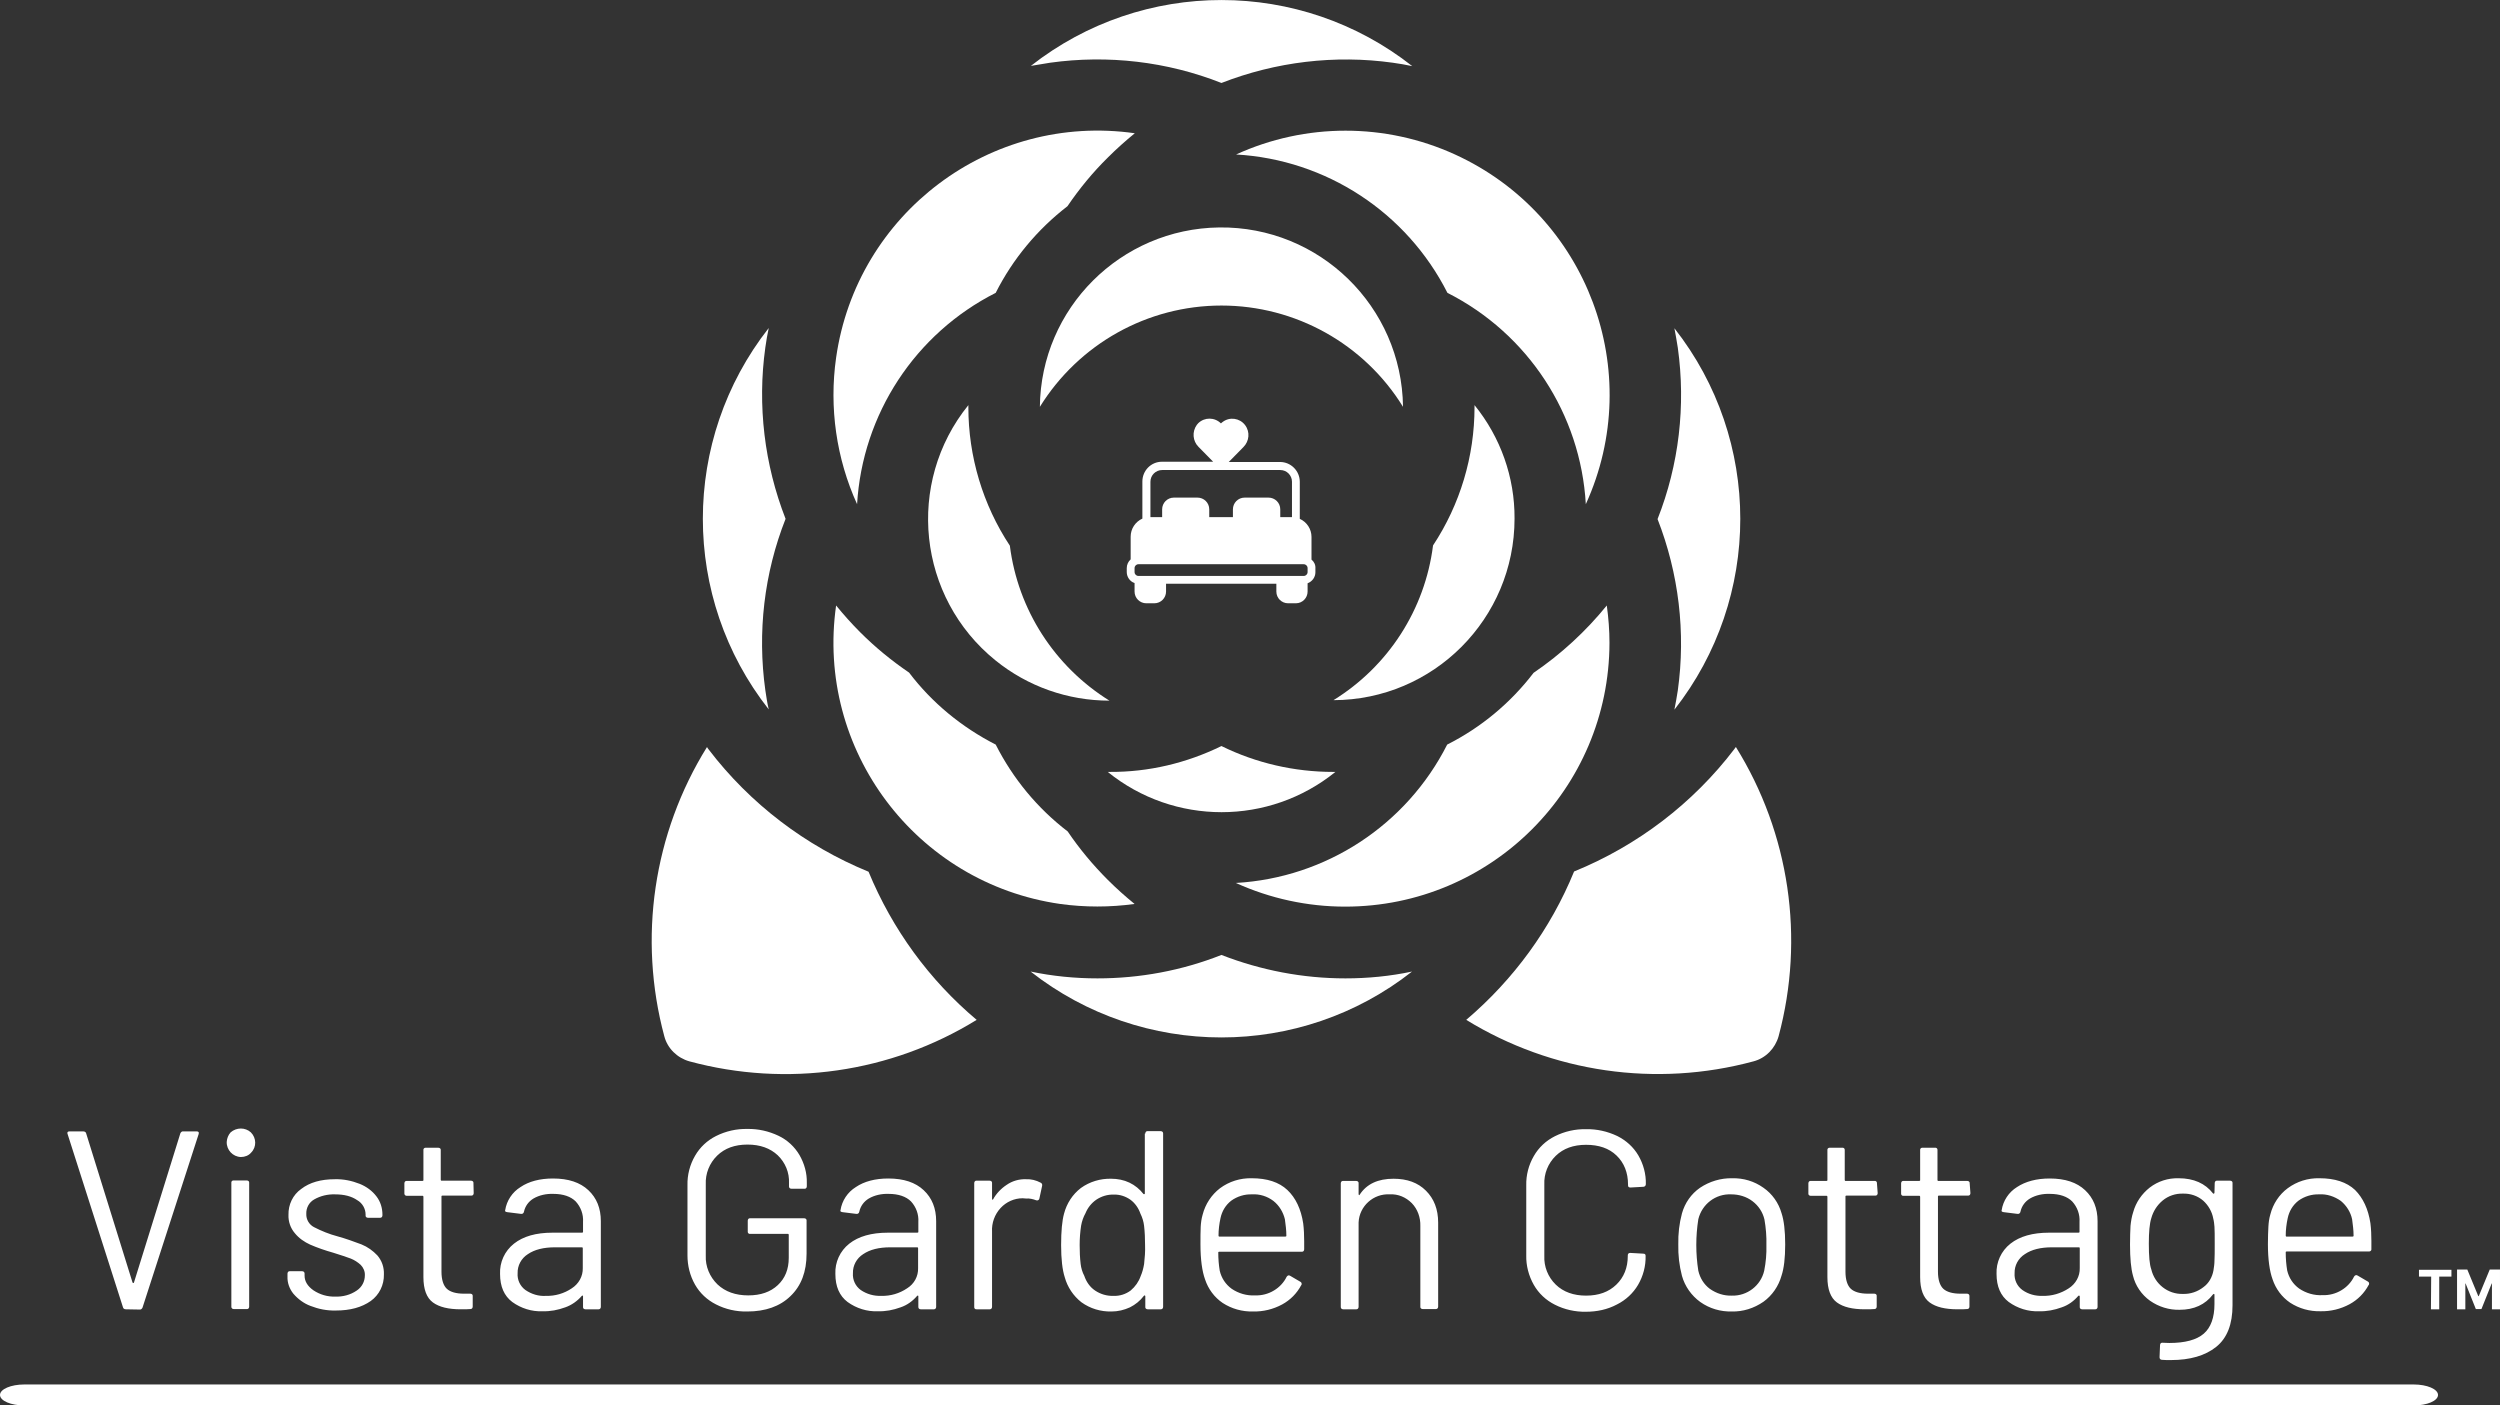
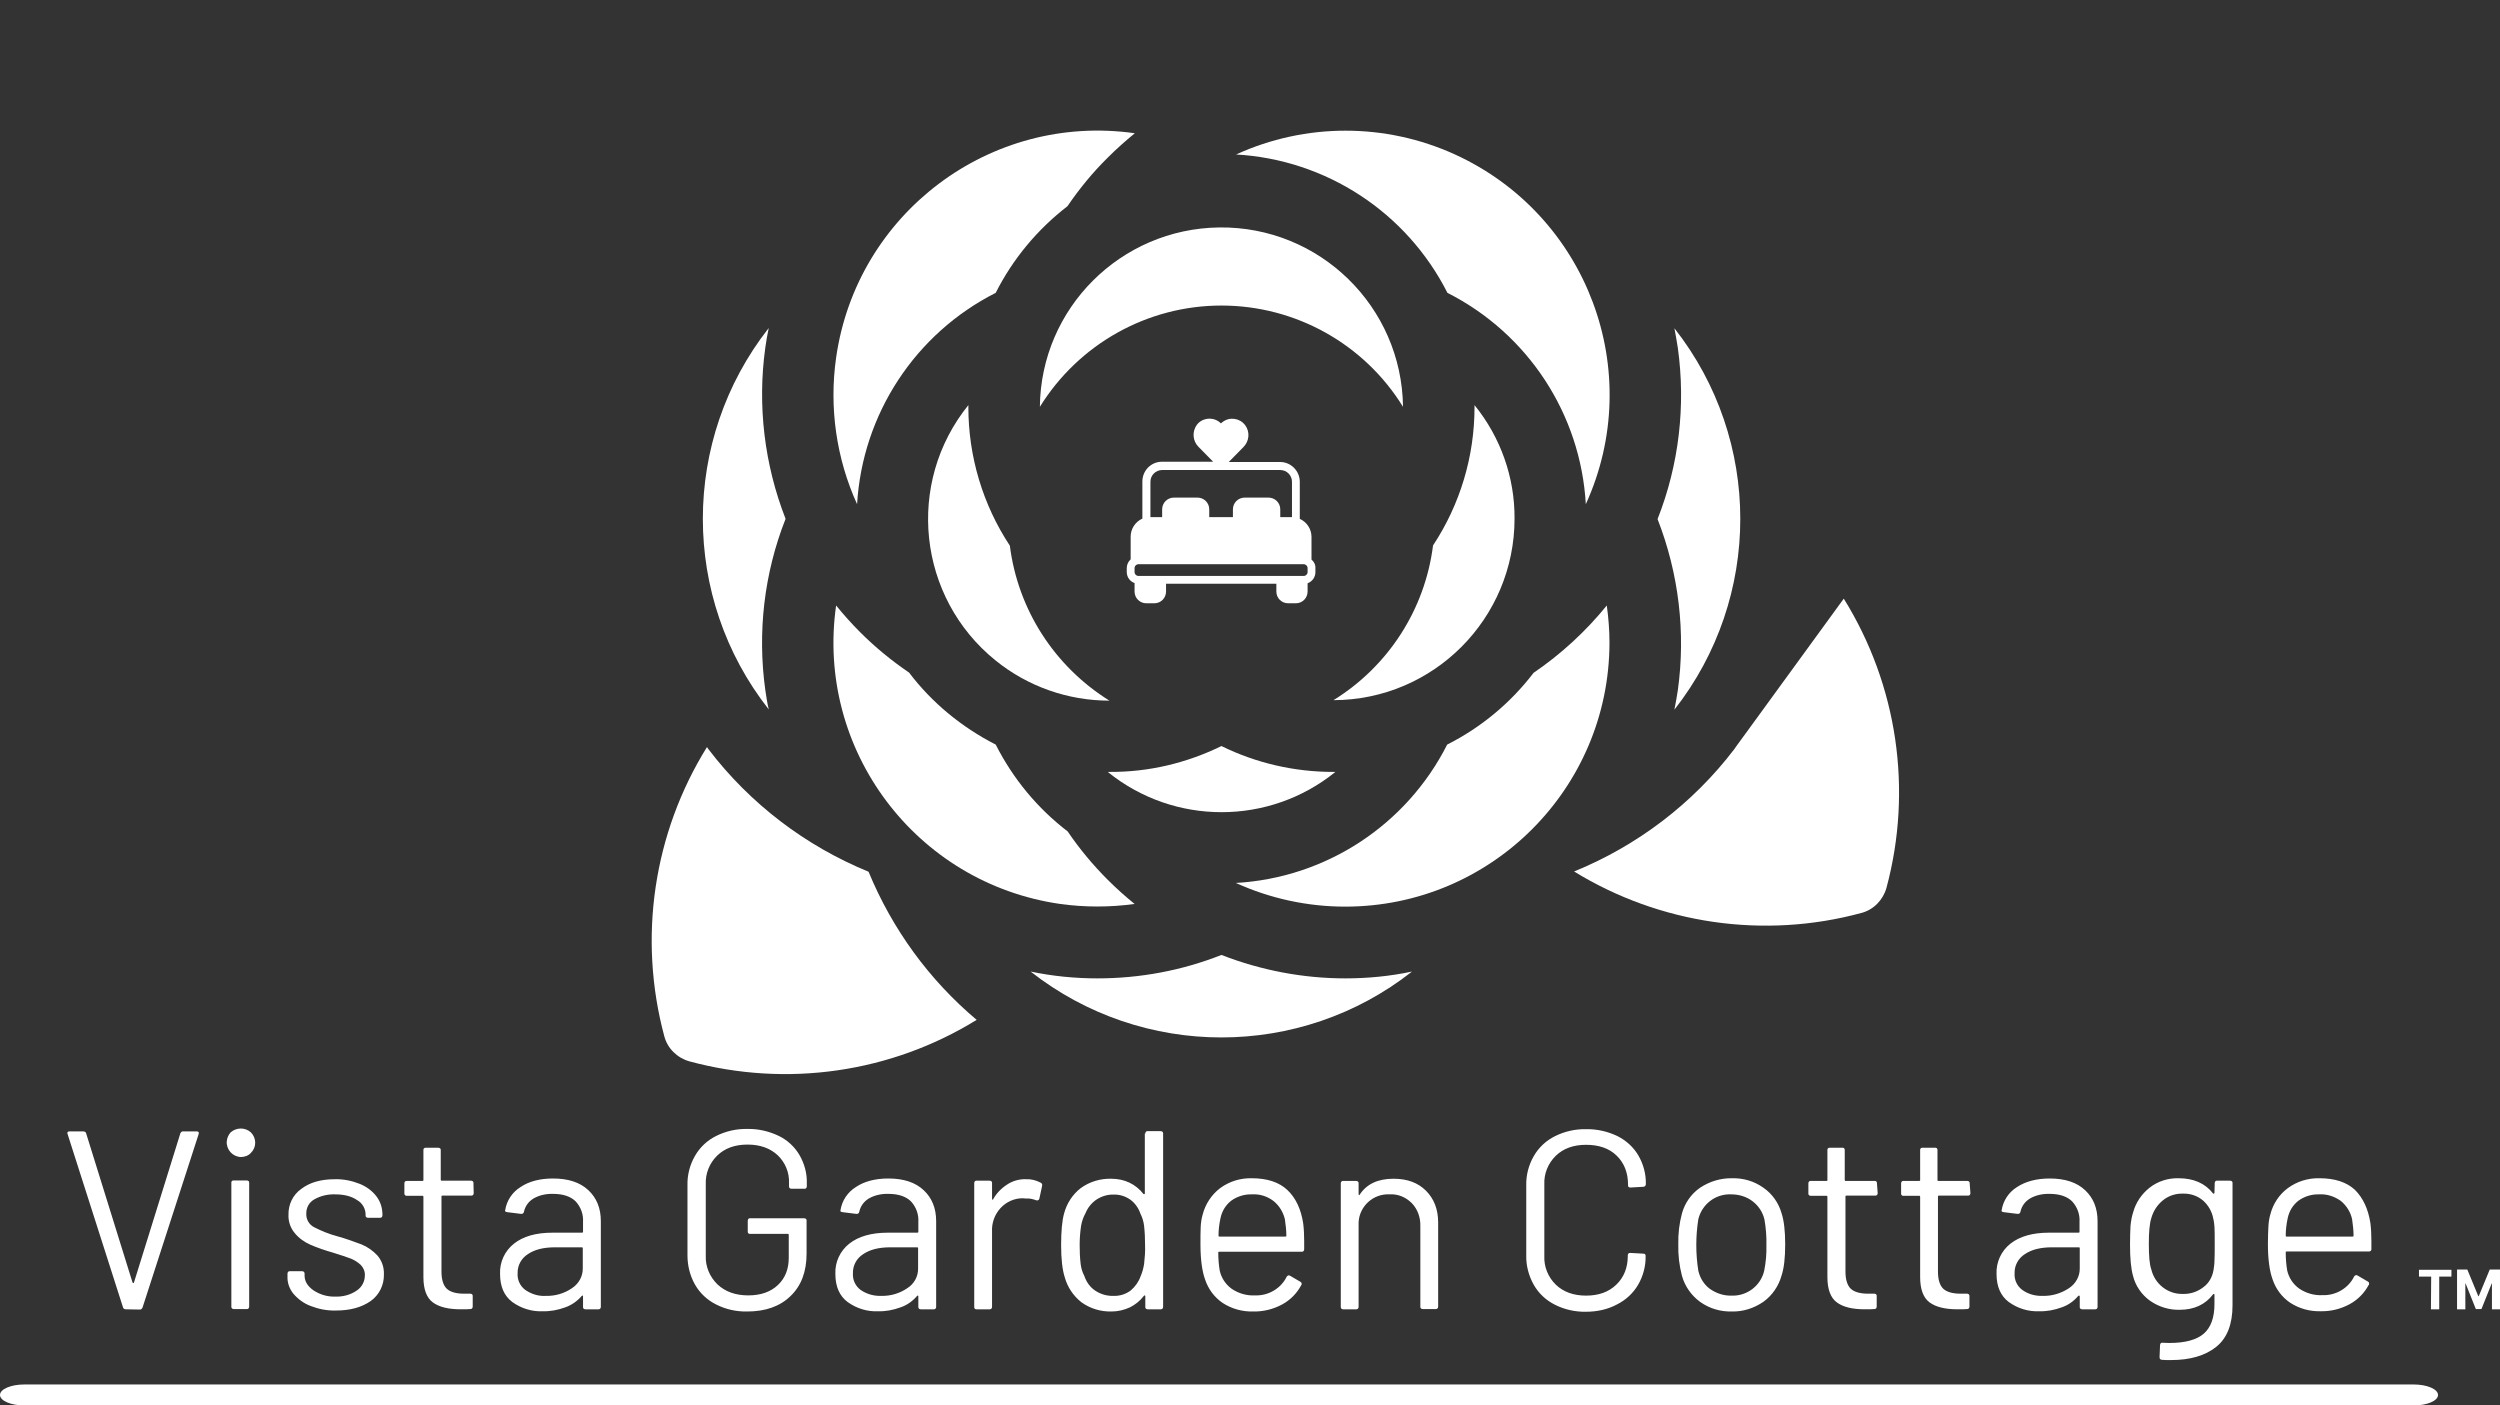
<svg xmlns="http://www.w3.org/2000/svg" version="1.1" id="Layer_1" x="0px" y="0px" viewBox="0 0 1024.4 575.9" style="enable-background:new 0 0 1024.4 575.9;" xml:space="preserve">
  <rect x="0" y="0" width="1024.4" height="575.9" fill="#333333" stroke="none" />
  <style type="text/css">
	.st0{fill:#FFFFFF;}
</style>
  <g id="Layer_2_1_">
    <g id="white">
      <g id="Camillia_copy">
        <path class="st0" d="M537.4,229.3v-9.3c0-3.2-1.9-6.1-4.8-7.4v-15.2c0-4.4-3.6-8.1-8.1-8.1h-21l6-6.1c2.4-2.4,2.8-6.2,0.7-9     c-2.2-2.9-6.3-3.5-9.2-1.3c-0.3,0.2-0.5,0.4-0.7,0.6c-2.6-2.6-6.7-2.6-9.3-0.1c-0.2,0.2-0.4,0.5-0.6,0.7c-2,2.8-1.7,6.6,0.7,9     l6,6.1h-21c-4.4,0-8,3.6-8,8.1v15.2c-2.9,1.3-4.8,4.2-4.8,7.4v9.3c-1,0.9-1.6,2.2-1.6,3.6v1.6c0,2,1.3,3.9,3.2,4.5v3.5     c0,2.7,2.2,4.8,4.8,4.8h3.3c2.7,0,4.8-2.2,4.8-4.8v-3.2H523v3.2c0,2.7,2.2,4.8,4.8,4.8h3.2c2.7,0,4.8-2.2,4.8-4.8v0V239     c1.9-0.7,3.2-2.5,3.2-4.5v-1.6C539.1,231.5,538.5,230.2,537.4,229.3z M471.4,197.4c0-2.7,2.2-4.8,4.8-4.8h48.4     c2.7,0,4.8,2.2,4.8,4.8v14.5h-4.8v-3.2c0-2.7-2.2-4.8-4.8-4.8H510c-2.7,0-4.8,2.2-4.8,4.8v3.2h-9.7v-3.2c0-2.7-2.2-4.8-4.8-4.8     H481c-2.7,0-4.8,2.2-4.8,4.8v3.2h-4.8L471.4,197.4z M535.8,234.4c0,0.9-0.7,1.6-1.6,1.6h-67.7c-0.9,0-1.6-0.7-1.6-1.6v-1.6     c0-0.9,0.7-1.6,1.6-1.6h67.7c0.9,0,1.6,0.7,1.6,1.6V234.4z" />
-         <path class="st0" d="M710.7,306.9c-17,22.3-39.7,39.6-65.7,50.2c-9.6,23.5-24.8,44.3-44.2,60.8c35.2,21.6,77.8,27.8,117.7,17     c5-1.3,8.9-5.3,10.3-10.3c10.8-40.2,4.5-83.1-17.5-118.5C711.1,306.4,710.8,306.6,710.7,306.9" />
+         <path class="st0" d="M710.7,306.9c-17,22.3-39.7,39.6-65.7,50.2c35.2,21.6,77.8,27.8,117.7,17     c5-1.3,8.9-5.3,10.3-10.3c10.8-40.2,4.5-83.1-17.5-118.5C711.1,306.4,710.8,306.6,710.7,306.9" />
        <path class="st0" d="M355.9,357.2c-25.9-10.6-48.6-27.9-65.6-50.2c-0.2-0.3-0.5-0.6-0.6-0.9c-22,35.4-28.3,78.3-17.5,118.5     c1.3,5,5.3,8.9,10.3,10.3c39.9,10.8,82.5,4.7,117.7-17C380.7,401.5,365.6,380.7,355.9,357.2" />
        <path class="st0" d="M686.1,290.8c36-45.9,36-110.5,0-156.3c0.5,2.7,1,5.3,1.4,8c3.3,23.7,0.5,47.9-8.3,70.2     c8.7,22.3,11.6,46.5,8.3,70.2C687.1,285.6,686.6,288.2,686.1,290.8" />
-         <path class="st0" d="M430.3,25.7c23.7-3.3,47.9-0.5,70.2,8.3c22.3-8.7,46.5-11.6,70.2-8.3c2.7,0.4,5.3,0.8,8,1.4     C532.8-9,468.3-9,422.4,27L430.3,25.7z" />
        <path class="st0" d="M551.3,400.9c-17.4,0-34.6-3.3-50.8-9.6c-16.2,6.4-33.4,9.6-50.8,9.6c-9.2,0-18.4-0.9-27.4-2.8     c45.9,36,110.5,36,156.3,0C569.7,400,560.5,400.9,551.3,400.9" />
        <path class="st0" d="M313.6,282.8c-3.3-23.7-0.5-47.9,8.3-70.2c-8.7-22.3-11.6-46.5-8.3-70.2c0.4-2.7,0.8-5.3,1.4-8     c-36,45.9-36,110.5,0,156.3C314.4,288.2,314,285.5,313.6,282.8" />
        <path class="st0" d="M408,120c7-13.9,17.1-26,29.4-35.5c4.9-7.2,10.4-13.9,16.6-20c3.5-3.5,7.2-6.8,11-9.9     c-59.2-8.4-114,32.8-122.4,92c-2.9,20.4,0.1,41.3,8.6,60C353.4,169.7,375,136.7,408,120" />
        <path class="st0" d="M658.4,248.1c-8.6,10.6-18.7,19.9-30,27.6c-9.4,12.3-21.5,22.4-35.4,29.4c-16.7,33-49.7,54.6-86.6,56.7     c14.1,6.4,29.4,9.7,44.8,9.7c59.8,0,108.2-48.4,108.3-108.1C659.5,258.3,659.1,253.2,658.4,248.1" />
        <path class="st0" d="M593.1,120c33,16.7,54.6,49.7,56.7,86.6c24.8-54.4,0.7-118.5-53.6-143.3c-28.5-13-61.2-13-89.7,0     C543.4,65.4,576.4,87,593.1,120" />
        <path class="st0" d="M437.5,340.7c-12.4-9.5-22.4-21.6-29.5-35.6c-13.9-7.1-26.1-17.1-35.5-29.5c-7.2-4.9-13.9-10.4-20-16.5     c-3.5-3.5-6.8-7.2-9.9-11c-8.4,59.1,32.7,113.8,91.8,122.3c10.1,1.4,20.4,1.4,30.5,0c-3.8-3.1-7.4-6.3-11-9.9     C447.8,354.4,442.3,347.8,437.5,340.7" />
        <path class="st0" d="M546.3,316.3c-15.9,0-31.6-3.6-45.8-10.6c-14.3,7-29.9,10.7-45.8,10.6h-0.8c27.2,22,66.1,22,93.3,0H546.3z" />
        <path class="st0" d="M500.5,125.2c30.3,0,58.5,15.7,74.4,41.5c-0.5-41.1-34.2-74-75.3-73.5c-40.4,0.5-73.1,33.1-73.5,73.5     C442.1,140.9,470.2,125.2,500.5,125.2" />
        <path class="st0" d="M604.2,166v0.8c0,20.2-5.9,39.9-17,56.7c-3.3,26.2-18.3,49.5-40.8,63.4c41-0.1,74.2-33.4,74.2-74.4     C620.7,195.6,614.9,179.2,604.2,166" />
        <path class="st0" d="M413.8,223.6c-11.1-16.8-17-36.6-17-56.7V166c-25.8,31.9-20.8,78.8,11.1,104.6     c13.2,10.7,29.7,16.5,46.7,16.5C432.1,273.1,417.1,249.8,413.8,223.6" />
      </g>
      <g id="txt_copy">
        <path class="st0" d="M10,567.3h979c5.5,0,10,1.9,10,4.3s-4.5,4.3-10,4.3H10c-5.5,0-10-1.9-10-4.3S4.5,567.3,10,567.3z" />
        <path class="st0" d="M1006.8,536.5v-16.3h4.2l4.5,10.9h0.2l4.5-10.9h4.2v16.3h-3.3v-10.6h-0.1l-4.2,10.5h-2.3l-4.2-10.5h-0.1     v10.6L1006.8,536.5z M996.2,523.1h-5v-2.8h13.3v2.8h-5v13.4h-3.4L996.2,523.1z" />
        <path class="st0" d="M950.3,489.4c-3-0.1-6,0.8-8.5,2.6c-2.3,1.8-3.8,4.3-4.4,7.2c-0.5,2.3-0.8,4.7-0.8,7.1     c0,0.2,0.1,0.4,0.3,0.4c0,0,0.1,0,0.1,0h27c0.2,0,0.4-0.1,0.4-0.3c0,0,0-0.1,0-0.1c0-2.2-0.3-4.5-0.6-6.7     c-0.6-2.9-2.3-5.6-4.6-7.5C956.5,490.2,953.4,489.2,950.3,489.4z M971.3,501.2c0.3,2.4,0.4,4.9,0.4,7.3v3.3     c0.1,0.5-0.3,0.9-0.8,1c-0.1,0-0.1,0-0.2,0H937c-0.2,0-0.4,0.1-0.4,0.3c0,0,0,0.1,0,0.1c0,2.5,0.2,5,0.6,7.4     c0.7,3,2.4,5.6,4.9,7.4c2.8,1.9,6.2,2.9,9.6,2.7c2.7,0.1,5.4-0.6,7.7-2c2.2-1.3,4.1-3.3,5.2-5.6c0.4-0.6,0.9-0.8,1.5-0.4l4.1,2.4     c0.5,0.2,0.7,0.8,0.5,1.3c0,0,0,0.1-0.1,0.1c-1.8,3.4-4.5,6.1-7.8,7.9c-3.7,2-7.8,3-12,2.9c-4.4,0.1-8.7-1.1-12.4-3.5     c-3.4-2.3-5.9-5.7-7.2-9.6c-1.2-3.3-1.9-8.1-1.9-14.4c0-2.9,0.1-5.3,0.2-7.2c0.1-1.7,0.3-3.3,0.8-5c1.1-4.3,3.6-8.1,7.1-10.7     c3.8-2.8,8.3-4.2,13-4.1c6.3,0,11.2,1.6,14.6,4.8C968.3,490.9,970.4,495.4,971.3,501.2L971.3,501.2z M907,520.5     c0.2-1.3,0.4-2.6,0.4-3.9c0.1-1.5,0.1-3.8,0.1-6.7c0-3.5,0-5.9-0.1-7.2c-0.1-1.1-0.2-2.3-0.5-3.4c-0.5-2.8-2-5.4-4.1-7.3     c-2.3-2-5.3-3-8.3-2.9c-3-0.1-6,0.9-8.3,2.8c-2.3,1.9-3.9,4.4-4.7,7.3c-0.7,2.2-1,5.7-1,10.4c0,5.1,0.3,8.6,1,10.5     c1.4,6,6.8,10.3,13,10.1c3,0.1,6-0.9,8.4-2.8C905,525.9,906.5,523.4,907,520.5z M907.5,484.8c0-0.5,0.3-1,0.8-1     c0.1,0,0.1,0,0.2,0h5.3c0.5,0,1,0.3,1,0.8c0,0.1,0,0.1,0,0.2v50c0,7.8-2.2,13.5-6.7,17.1c-4.5,3.6-10.7,5.4-18.5,5.4     c-1.6,0-2.8,0-3.7-0.1c-0.6,0-1-0.4-1-1c0-0.1,0-0.1,0-0.2l0.2-4.8c0-0.3,0.1-0.6,0.3-0.8c0.2-0.2,0.5-0.2,0.7-0.2l2.8,0.1     c6.5,0,11.2-1.3,14.1-3.8c2.9-2.5,4.4-6.6,4.4-12.1v-3.9c0-0.1,0-0.2-0.2-0.3c-0.1,0-0.2,0-0.4,0.2c-3.2,4.2-7.8,6.3-13.7,6.3     c-4.3,0.1-8.5-1.2-12.1-3.7c-3.5-2.5-6-6.2-7-10.3c-0.8-2.9-1.2-7.1-1.2-12.7c0-3.1,0.1-5.6,0.2-7.7c0.2-1.9,0.5-3.8,1.1-5.6     c1.1-4,3.5-7.5,6.8-10.1c3.4-2.6,7.5-3.9,11.8-3.8c6.2,0,10.9,2.1,14.1,6.2c0.1,0.1,0.3,0.2,0.4,0.1c0.1-0.1,0.2-0.2,0.2-0.3     L907.5,484.8z M837,531c3.8,0.1,7.5-1,10.7-3.1c2.8-1.8,4.6-4.9,4.5-8.3v-8.1c0-0.2-0.1-0.4-0.3-0.4c0,0-0.1,0-0.1,0h-11     c-4.6,0-8.3,0.9-11.1,2.8c-2.7,1.7-4.3,4.7-4.2,7.8c-0.2,2.7,1,5.3,3.2,6.9C831.1,530.3,834,531.1,837,531z M839.9,482.9     c6.3,0,11.1,1.6,14.5,4.8c3.4,3.2,5.1,7.4,5.1,12.7v35.1c0,0.5-0.3,1-0.9,1c0,0-0.1,0-0.1,0h-5.3c-0.5,0-1-0.3-1-0.8     c0-0.1,0-0.1,0-0.2v-4.3c0-0.1-0.1-0.2-0.2-0.3c-0.1-0.1-0.2,0-0.4,0.1c-1.8,2.1-4.1,3.8-6.8,4.7c-3,1.1-6.1,1.7-9.3,1.6     c-4.4,0.2-8.8-1.2-12.4-3.8c-3.3-2.5-5-6.3-5-11.5c-0.2-4.8,1.9-9.4,5.7-12.4c3.8-3,9.1-4.5,15.8-4.5h12.1c0.2,0,0.4-0.1,0.4-0.3     c0,0,0-0.1,0-0.1v-4c0.2-3.1-0.9-6.1-3-8.4c-2-2-5.1-3.1-9.2-3.1c-2.8-0.1-5.7,0.5-8.1,1.9c-2,1.2-3.4,3.1-3.9,5.4     c-0.1,0.6-0.6,1-1.2,0.9c0,0,0,0,0,0l-5.6-0.7c-0.8-0.1-1.1-0.4-0.9-0.8c0.6-3.9,2.9-7.4,6.3-9.5     C830,484.1,834.5,482.9,839.9,482.9L839.9,482.9z M807.4,488.9c0,0.5-0.3,1-0.8,1c-0.1,0-0.1,0-0.2,0h-11.9     c-0.2,0-0.4,0.1-0.4,0.3c0,0,0,0.1,0,0.1v30.8c0,3.3,0.8,5.7,2.2,7s3.8,2,7,2h2.7c0.5,0,1,0.3,1,0.9c0,0,0,0.1,0,0.1v4.3     c0,0.5-0.3,1-0.9,1c0,0-0.1,0-0.1,0c-0.8,0.1-2.1,0.1-3.9,0.1c-5,0-8.8-0.9-11.4-2.8s-3.9-5.4-3.9-10.4v-32.9     c0-0.2-0.1-0.4-0.3-0.4c0,0-0.1,0-0.1,0h-6.4c-0.5,0.1-1-0.3-1-0.8c0-0.1,0-0.1,0-0.2v-4.1c0-0.5,0.3-1,0.8-1c0.1,0,0.2,0,0.2,0     h6.4c0.2,0,0.4-0.1,0.4-0.3c0,0,0-0.1,0-0.1v-12.2c-0.1-0.5,0.3-1,0.8-1c0.1,0,0.1,0,0.2,0h5.1c0.5-0.1,1,0.3,1,0.8     c0,0.1,0,0.2,0,0.3v12.1c0,0.2,0.1,0.4,0.3,0.4c0,0,0.1,0,0.1,0h11.8c0.5,0,1,0.3,1,0.8c0,0.1,0,0.1,0,0.2L807.4,488.9z      M769.4,488.9c0,0.5-0.3,1-0.8,1c-0.1,0-0.1,0-0.2,0h-11.8c-0.2,0-0.4,0.1-0.4,0.3c0,0,0,0.1,0,0.1v30.8c0,3.3,0.8,5.7,2.2,7     s3.8,2,7,2h2.6c0.5,0,1,0.3,1,0.8c0,0.1,0,0.1,0,0.2v4.3c0,0.5-0.3,1-0.9,1c0,0-0.1,0-0.1,0c-0.8,0.1-2.1,0.1-3.9,0.1     c-5,0-8.8-0.9-11.4-2.8s-3.9-5.4-3.9-10.4v-32.9c0-0.2-0.1-0.4-0.3-0.4c0,0-0.1,0-0.1,0h-6.4c-0.5,0-1-0.3-1-0.8     c0-0.1,0-0.1,0-0.2v-4.1c0-0.5,0.3-1,0.8-1c0.1,0,0.1,0,0.2,0h6.4c0.2,0,0.4-0.1,0.4-0.3c0,0,0-0.1,0-0.1v-12.2     c-0.1-0.5,0.3-1,0.8-1c0.1,0,0.1,0,0.2,0h5.1c0.5-0.1,1,0.3,1,0.8c0,0.1,0,0.2,0,0.3v12.1c0,0.2,0.1,0.4,0.3,0.4c0,0,0.1,0,0.1,0     h11.8c0.5-0.1,1,0.3,1,0.8c0,0.1,0,0.1,0,0.2L769.4,488.9z M709.6,530.9c6.3,0.2,11.9-4.1,13.3-10.2c0.7-3.5,1-7,0.9-10.5     c0.1-3.5-0.2-7.1-0.8-10.5c-0.7-3-2.4-5.6-4.9-7.5c-2.5-1.9-5.6-2.8-8.7-2.8c-6.4-0.3-12,4-13.5,10.2c-1.1,7-1.1,14.1,0,21.1     c0.7,3,2.3,5.6,4.7,7.4C703.3,530,706.4,531,709.6,530.9L709.6,530.9z M709.6,537.4c-4.6,0.1-9.1-1.2-12.9-3.9     c-3.6-2.6-6.3-6.4-7.5-10.7c-1.1-4.2-1.6-8.5-1.5-12.9c-0.1-4.3,0.4-8.6,1.5-12.7c1.2-4.3,3.8-8,7.4-10.5c3.9-2.6,8.5-4,13.2-3.9     c4.6-0.1,9,1.2,12.8,3.9c3.6,2.5,6.2,6.2,7.4,10.4c1,3,1.5,7.3,1.5,12.8c0,5.6-0.5,9.8-1.5,12.8c-1.2,4.3-3.8,8.1-7.4,10.7     C718.7,536.1,714.2,537.5,709.6,537.4L709.6,537.4z M649.9,537.5c-4.4,0.1-8.9-0.9-12.8-2.9c-3.6-1.8-6.6-4.6-8.6-8.1     c-2.1-3.7-3.2-7.9-3.1-12.1v-28.7c-0.1-4.2,1-8.4,3.1-12c2-3.5,5-6.3,8.6-8.1c4-2,8.4-3,12.8-2.9c4.4-0.1,8.8,0.9,12.8,2.8     c3.6,1.8,6.6,4.5,8.6,7.9c2.1,3.6,3.2,7.7,3.1,11.8c0,0.3-0.1,0.6-0.3,0.8c-0.2,0.2-0.5,0.3-0.7,0.3l-5.3,0.3c-0.7,0-1-0.3-1-0.9     v-0.3c0-4.9-1.6-8.9-4.7-11.9s-7.3-4.4-12.5-4.4c-5.2,0-9.3,1.5-12.4,4.5c-3.2,3.1-4.9,7.4-4.7,11.8v29.2     c-0.2,4.4,1.5,8.7,4.7,11.8c3.1,3,7.3,4.5,12.4,4.5c5.2,0,9.3-1.5,12.4-4.5c3.1-3,4.7-6.9,4.7-11.8v-0.2c0-0.6,0.3-1,1-1l5.3,0.3     c0.7,0,1,0.3,1,0.9c0.1,4.2-1,8.3-3.1,11.9c-2,3.4-5,6.2-8.6,8C658.7,536.6,654.3,537.5,649.9,537.5L649.9,537.5z M571,483     c5.6,0,10,1.6,13.3,4.9c3.3,3.3,5,7.6,5,13.1v34.4c0,0.5-0.3,1-0.9,1c0,0-0.1,0-0.1,0H583c-0.5,0-1-0.3-1-0.8c0-0.1,0-0.1,0-0.2     v-33c0.1-3.5-1.1-6.9-3.5-9.4c-2.4-2.4-5.6-3.8-9-3.6c-6.7-0.4-12.5,4.8-12.8,11.5c0,0.5,0,0.9,0,1.4v33.2c0,0.5-0.3,1-0.9,1     c0,0-0.1,0-0.1,0h-5.3c-0.5,0-1-0.3-1-0.9c0,0,0-0.1,0-0.1v-50.6c0-0.5,0.3-1,0.8-1c0.1,0,0.1,0,0.2,0h5.3c0.5,0,1,0.3,1,0.8     c0,0.1,0,0.1,0,0.2v4.5c0,0.1,0.1,0.2,0.2,0.3c0.1,0.1,0.2,0,0.2-0.1C560,485.1,564.7,483,571,483z M513,489.4     c-3-0.1-6,0.8-8.5,2.6c-2.3,1.8-3.8,4.3-4.4,7.2c-0.5,2.3-0.8,4.7-0.8,7.1c0,0.2,0.1,0.4,0.3,0.4c0,0,0.1,0,0.1,0h27     c0.2,0,0.4-0.1,0.4-0.3c0,0,0-0.1,0-0.1c0-2.2-0.3-4.5-0.6-6.7c-0.7-2.9-2.3-5.6-4.7-7.5C519.3,490.2,516.2,489.2,513,489.4     L513,489.4z M534,501.3c0.3,2.4,0.4,4.9,0.4,7.3v3.3c0,0.5-0.3,1-0.8,1c-0.1,0-0.1,0-0.2,0h-33.8c-0.2,0-0.4,0.1-0.4,0.3     c0,0,0,0.1,0,0.1c0,2.5,0.2,5,0.6,7.4c0.7,3,2.4,5.6,4.9,7.4c2.8,1.9,6.2,2.9,9.6,2.7c2.7,0.1,5.4-0.6,7.7-2     c2.2-1.3,4.1-3.3,5.2-5.6c0.4-0.6,0.9-0.8,1.5-0.4l4.1,2.4c0.5,0.2,0.7,0.8,0.5,1.3c0,0,0,0.1-0.1,0.1c-1.8,3.4-4.5,6.1-7.8,7.9     c-3.7,2-7.8,3-12,2.9c-4.4,0.1-8.7-1.1-12.4-3.5c-3.4-2.3-5.9-5.7-7.2-9.6c-1.2-3.3-1.9-8.1-1.9-14.4c0-2.9,0-5.3,0.1-7.2     c0.1-1.7,0.3-3.3,0.8-5c1.1-4.3,3.6-8.1,7.1-10.8c3.8-2.8,8.3-4.2,13-4.1c6.3,0,11.2,1.6,14.6,4.8S533.1,495.4,534,501.3     L534,501.3z M467.4,522.9c0.7-1.6,1.1-3.2,1.4-4.9c0.3-2.6,0.5-5.2,0.4-7.8c0-2.6-0.1-5.3-0.4-7.9c-0.2-1.7-0.7-3.4-1.5-5     c-0.8-2.3-2.2-4.3-4.1-5.7c-2-1.4-4.4-2.2-6.8-2.1c-2.6-0.1-5.1,0.7-7.2,2.1c-2,1.4-3.5,3.3-4.4,5.5c-0.9,1.6-1.5,3.4-1.8,5.1     c-0.4,2.6-0.6,5.3-0.6,8c0,2.6,0.1,5.1,0.4,7.7c0.2,1.7,0.7,3.4,1.5,4.9c0.8,2.4,2.3,4.6,4.4,6c2.2,1.5,4.9,2.3,7.6,2.2     c2.5,0.1,5-0.7,7-2.2C465.2,527.2,466.6,525.2,467.4,522.9L467.4,522.9z M469.3,464.5c0-0.5,0.3-1,0.8-1c0.1,0,0.1,0,0.2,0h5.3     c0.5,0,1,0.3,1,0.9c0,0,0,0.1,0,0.1v71c0,0.5-0.3,1-0.9,1c0,0-0.1,0-0.1,0h-5.3c-0.5,0-1-0.3-1-0.8c0-0.1,0-0.1,0-0.2v-4.4     c0-0.1-0.1-0.2-0.2-0.3c-0.1,0-0.2,0-0.4,0.2c-1.5,2-3.5,3.6-5.7,4.7c-2.4,1.1-4.9,1.7-7.6,1.7c-4.4,0.1-8.7-1.2-12.3-3.8     c-3.3-2.6-5.7-6.2-6.8-10.2c-1-3.1-1.5-7.5-1.5-13.2c0-5.7,0.4-10,1.2-12.9c1.1-4.2,3.5-7.9,6.9-10.5c3.6-2.6,8-3.9,12.4-3.8     c2.6,0,5.2,0.5,7.5,1.6c2.3,1.1,4.2,2.7,5.7,4.6c0.1,0.1,0.3,0.2,0.4,0.1c0.1,0,0.2-0.1,0.2-0.2V464.5z M420.4,483.2     c2.1-0.1,4.1,0.4,6,1.4c0.5,0.2,0.8,0.8,0.6,1.4l-1.1,5.1c-0.1,0.5-0.5,0.8-1,0.8c-0.1,0-0.2-0.1-0.4-0.1     c-1.3-0.5-2.7-0.8-4.1-0.7L419,491c-3.4,0-6.7,1.5-9,4c-2.4,2.6-3.7,6.1-3.5,9.7v30.8c0,0.5-0.3,1-0.9,1c0,0-0.1,0-0.1,0h-5.3     c-0.5,0.1-1-0.3-1-0.8c0-0.1,0-0.1,0-0.2v-50.7c0-0.5,0.3-1,0.8-1c0.1,0,0.1,0,0.2,0h5.3c0.5,0,1,0.3,1,0.8c0,0.1,0,0.1,0,0.2     v6.4c0,0.2,0.1,0.3,0.2,0.4s0.2,0,0.2-0.1c1.3-2.4,3.3-4.5,5.6-6C414.8,483.9,417.6,483.1,420.4,483.2z M361.1,531     c3.8,0.1,7.5-1,10.6-3.1c2.9-1.8,4.6-4.9,4.5-8.3v-8.1c0-0.2-0.1-0.4-0.3-0.4c0,0-0.1,0-0.1,0h-11c-4.6,0-8.3,0.9-11.1,2.8     c-2.7,1.7-4.3,4.7-4.2,7.8c-0.2,2.7,1,5.3,3.2,6.9C355.2,530.3,358.1,531.1,361.1,531z M364,482.9c6.3,0,11.1,1.6,14.5,4.8     c3.4,3.2,5.1,7.4,5.1,12.7v35.1c0,0.5-0.3,1-0.9,1c0,0-0.1,0-0.1,0h-5.3c-0.5,0-1-0.3-1-0.9c0,0,0-0.1,0-0.1v-4.3     c0-0.1,0-0.2-0.1-0.3c-0.1-0.1-0.2,0-0.4,0.1c-1.8,2.1-4.1,3.8-6.8,4.7c-3,1.1-6.1,1.7-9.3,1.6c-4.4,0.2-8.8-1.2-12.4-3.8     c-3.3-2.5-5-6.3-5-11.5c-0.2-4.8,1.9-9.4,5.7-12.4c3.8-3,9.1-4.5,15.8-4.5h12.1c0.2,0,0.4-0.1,0.4-0.3c0,0,0-0.1,0-0.1v-4     c0.2-3.1-0.9-6.1-3-8.4c-2-2-5.1-3.1-9.2-3.1c-2.8-0.1-5.7,0.5-8.1,1.9c-2,1.2-3.4,3.1-3.9,5.4c-0.1,0.6-0.6,1-1.2,0.9     c0,0,0,0,0,0l-5.6-0.7c-0.8-0.1-1.1-0.4-0.9-0.8c0.6-3.9,2.9-7.4,6.3-9.5C354.1,484.1,358.6,482.9,364,482.9L364,482.9z      M306.2,537.4c-4.5,0.1-8.9-0.9-12.8-2.9c-3.6-1.8-6.6-4.6-8.6-8.1c-2.1-3.7-3.1-7.8-3.1-12v-28.8c-0.1-4.2,1-8.4,3.1-12     c2-3.5,5-6.3,8.6-8.1c4-2,8.4-3,12.8-2.9c4.4-0.1,8.8,0.9,12.8,2.8c3.6,1.7,6.6,4.5,8.6,7.9c2,3.5,3.1,7.4,3,11.4v1.4     c0,0.5-0.3,1-0.8,1c-0.1,0-0.1,0-0.2,0h-5.3c-0.5,0-1-0.3-1-0.9c0,0,0-0.1,0-0.1v-1.3c0.2-4.3-1.5-8.4-4.6-11.4     c-3.1-2.9-7.2-4.4-12.4-4.4s-9.3,1.5-12.4,4.5c-3.2,3.1-4.9,7.4-4.7,11.8v29.2c-0.2,4.4,1.6,8.7,4.8,11.8c3.2,3,7.4,4.5,12.6,4.5     c5.1,0,9.1-1.4,12.1-4.2c3-2.8,4.5-6.5,4.5-11.2V506c0-0.2-0.1-0.4-0.3-0.4c0,0-0.1,0-0.1,0h-15.4c-0.5,0.1-1-0.3-1-0.8     c0-0.1,0-0.1,0-0.2v-4.4c0-0.5,0.3-1,0.8-1c0.1,0,0.1,0,0.2,0h22.1c0.5,0,1,0.3,1,0.8c0,0.1,0,0.1,0,0.2v13.5     c0,7.4-2.2,13.2-6.6,17.4C319.6,535.3,313.6,537.4,306.2,537.4L306.2,537.4z M223.7,531c3.8,0.1,7.5-1,10.6-3.1     c2.8-1.8,4.6-4.9,4.5-8.3v-8.1c0-0.2-0.1-0.4-0.3-0.4c0,0-0.1,0-0.1,0h-11c-4.6,0-8.3,0.9-11.1,2.8c-2.7,1.7-4.3,4.7-4.2,7.8     c-0.2,2.7,1,5.3,3.2,6.9C217.8,530.3,220.7,531.2,223.7,531z M226.6,482.9c6.3,0,11.1,1.6,14.5,4.8c3.4,3.2,5.1,7.4,5.1,12.7     v35.1c0,0.5-0.3,1-0.9,1c0,0-0.1,0-0.1,0h-5.3c-0.5,0-1-0.3-1-0.8c0-0.1,0-0.1,0-0.2v-4.3c0-0.1,0-0.2-0.1-0.3     c-0.1-0.1-0.2,0-0.4,0.1c-1.8,2.1-4.2,3.8-6.8,4.7c-3,1.1-6.1,1.7-9.3,1.6c-4.4,0.2-8.8-1.2-12.4-3.8c-3.3-2.5-5-6.3-5-11.5     c-0.2-4.8,1.9-9.4,5.7-12.4c3.8-3,9-4.5,15.8-4.5h12.1c0.2,0,0.4-0.1,0.4-0.3c0,0,0-0.1,0-0.1v-4c0.2-3.1-0.9-6.1-3-8.4     c-2-2-5.1-3.1-9.2-3.1c-2.8-0.1-5.7,0.5-8.1,1.9c-2,1.2-3.4,3.1-3.9,5.4c-0.1,0.6-0.6,1-1.2,0.9c0,0,0,0,0,0l-5.6-0.7     c-0.8-0.1-1.1-0.4-0.9-0.8c0.6-3.9,2.9-7.4,6.3-9.5C216.7,484.1,221.2,482.9,226.6,482.9L226.6,482.9z M194.1,488.9     c0,0.5-0.3,1-0.8,1c-0.1,0-0.1,0-0.2,0h-11.8c-0.2,0-0.4,0.1-0.4,0.3c0,0,0,0.1,0,0.1v30.8c0,3.3,0.8,5.7,2.2,7s3.8,2,7,2h2.6     c0.5,0,1,0.3,1,0.8c0,0.1,0,0.1,0,0.2v4.3c0,0.5-0.3,1-0.9,1c0,0-0.1,0-0.1,0c-0.8,0.1-2.1,0.1-3.9,0.1c-5,0-8.8-0.9-11.4-2.8     c-2.6-1.9-3.9-5.4-3.9-10.4v-32.9c0-0.2-0.1-0.4-0.3-0.4c0,0-0.1,0-0.1,0h-6.4c-0.5,0-1-0.3-1-0.9c0,0,0-0.1,0-0.1v-4.1     c0-0.5,0.3-1,0.8-1c0.1,0,0.1,0,0.2,0h6.4c0.2,0,0.4-0.1,0.4-0.3c0,0,0-0.1,0-0.1v-12.2c-0.1-0.5,0.3-1,0.8-1c0.1,0,0.1,0,0.2,0     h5.1c0.5,0,1,0.3,1,0.8c0,0.1,0,0.1,0,0.2v12.1c0,0.2,0.1,0.4,0.3,0.4c0,0,0.1,0,0.1,0H193c0.5,0,1,0.3,1,0.8c0,0.1,0,0.1,0,0.2     L194.1,488.9z M137.6,537c-3.6,0.1-7.1-0.6-10.4-1.9c-2.7-1-5.1-2.8-7-5c-1.6-2-2.5-4.5-2.4-7v-1.2c0-0.5,0.3-1,0.8-1     c0.1,0,0.1,0,0.2,0h5c0.5,0,1,0.3,1,0.9c0,0,0,0.1,0,0.1v0.8c0,2.3,1.2,4.3,3.6,6c2.7,1.8,5.8,2.7,9,2.6c3.1,0.1,6.2-0.7,8.8-2.5     c2.1-1.4,3.3-3.7,3.3-6.2c0.1-1.6-0.6-3.2-1.7-4.3c-1.2-1.1-2.6-2-4.1-2.6c-1.6-0.6-4-1.4-7.2-2.4c-3.2-0.9-6.4-2-9.4-3.3     c-2.4-1.1-4.6-2.6-6.3-4.7c-1.8-2.1-2.7-4.8-2.6-7.5c-0.1-4.2,1.8-8.2,5.2-10.6c3.5-2.7,8.1-4,13.8-4c3.5-0.1,6.9,0.6,10.2,1.9     c2.7,1.1,5.1,2.8,6.9,5.2c1.6,2.1,2.4,4.7,2.4,7.4v0.3c0,0.5-0.3,1-0.9,1c0,0-0.1,0-0.1,0h-4.9c-0.5,0-1-0.3-1-0.8     c0-0.1,0-0.1,0-0.2v-0.3c0-2.4-1.3-4.7-3.4-5.9c-2.3-1.6-5.3-2.4-9.1-2.4c-3-0.1-6,0.6-8.6,2.1c-2.1,1.2-3.3,3.5-3.2,5.9     c-0.1,2.3,1.2,4.4,3.1,5.4c3.1,1.6,6.3,2.9,9.7,3.8c3.3,0.9,6.6,2.1,9.8,3.3c2.5,1,4.7,2.6,6.5,4.5c1.9,2.2,2.8,4.9,2.7,7.8     c0.1,4.3-1.9,8.4-5.4,10.9C148.2,535.7,143.5,537,137.6,537z M95.8,536.4c-0.5,0-1-0.3-1-0.9c0,0,0-0.1,0-0.1v-50.7     c-0.1-0.5,0.3-1,0.8-1c0.1,0,0.1,0,0.2,0h5.3c0.5,0,1,0.3,1,0.8c0,0.1,0,0.1,0,0.2v50.7c0,0.5-0.3,1-0.8,1c-0.1,0-0.1,0-0.2,0     L95.8,536.4z M98.7,474.1c-3.3-0.1-5.9-2.9-5.8-6.2c0.1-1.4,0.6-2.8,1.6-3.9c2.4-2.1,6-2.1,8.3,0c2.3,2.3,2.4,6,0.1,8.3     C101.9,473.5,100.3,474.1,98.7,474.1z M51.6,536.5c-0.6,0-1.1-0.3-1.2-0.8l-22.7-71l-0.1-0.4c0-0.5,0.3-0.7,0.9-0.7h5.6     c0.6,0,1.1,0.3,1.2,0.8l19,61.1c0.1,0.2,0.3,0.3,0.4,0.2c0.1,0,0.2-0.1,0.2-0.2l19-61.1c0.2-0.5,0.7-0.9,1.2-0.8h5.5     c0.8,0,1,0.4,0.8,1.1l-23,71.1c-0.2,0.5-0.7,0.9-1.2,0.8L51.6,536.5z" />
      </g>
    </g>
  </g>
</svg>